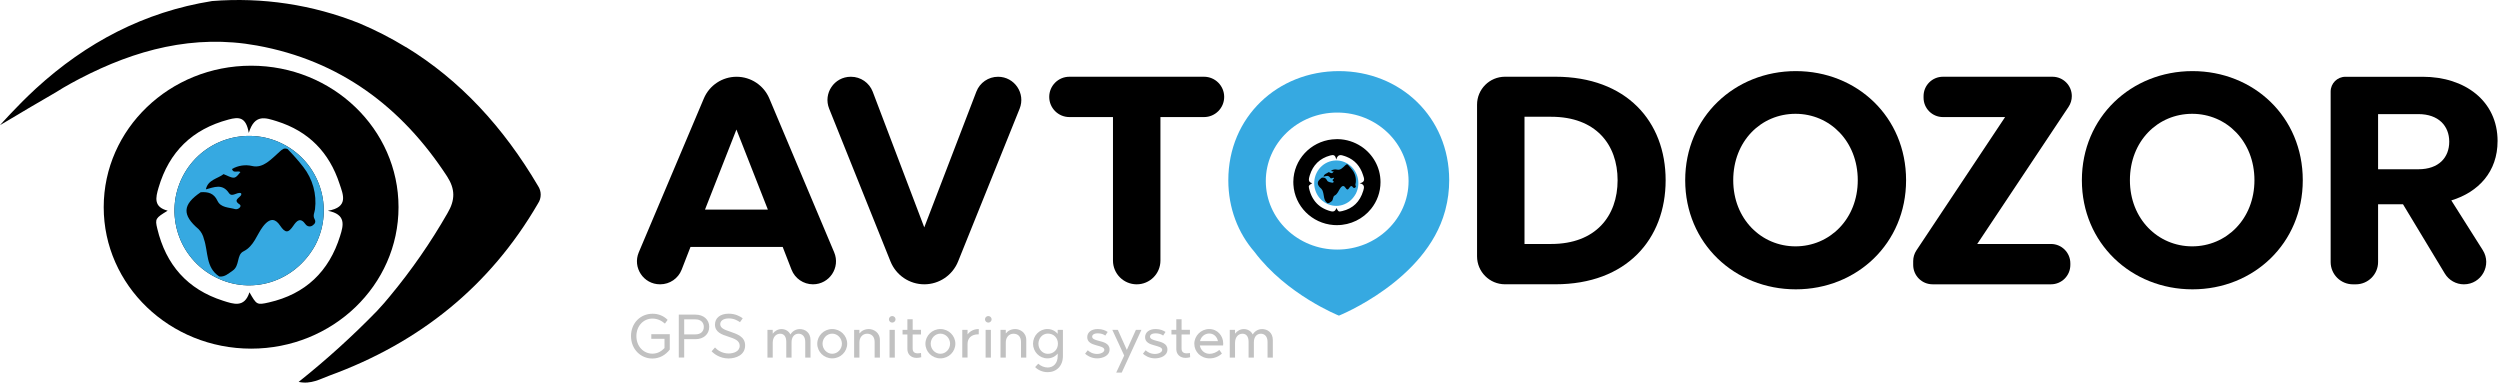
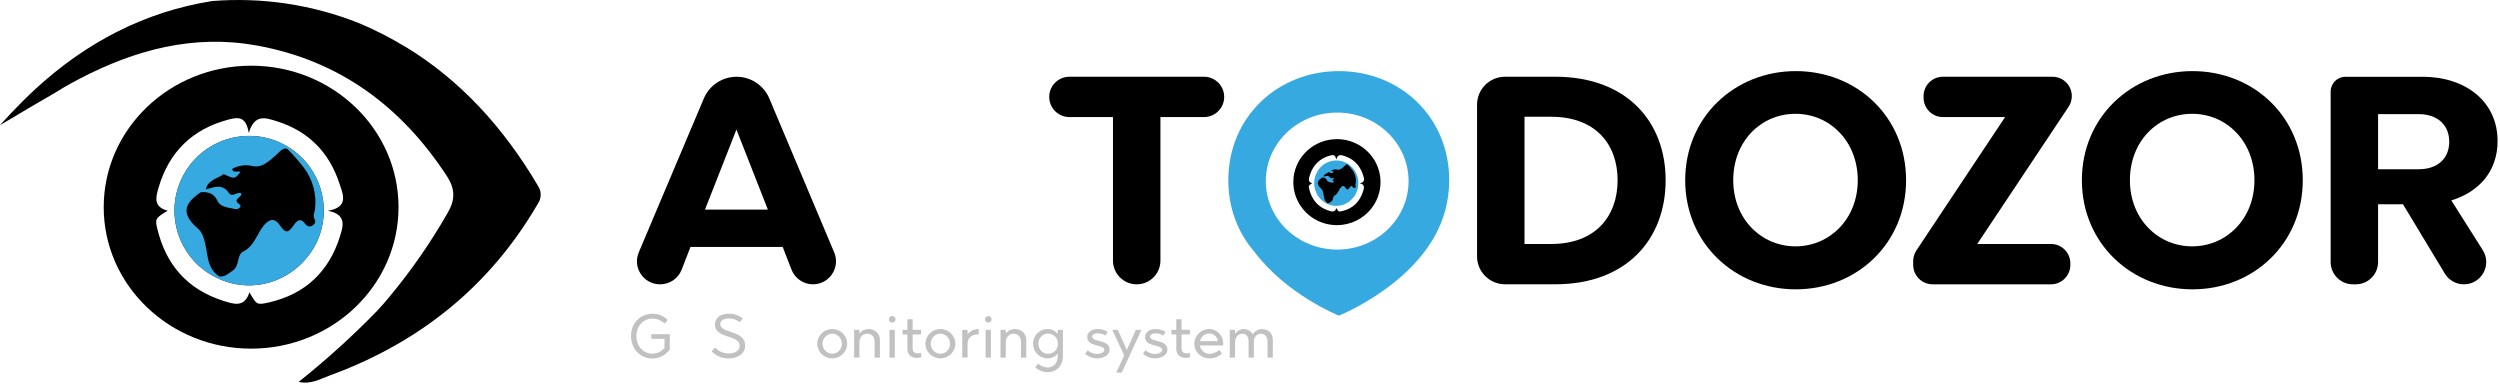
<svg xmlns="http://www.w3.org/2000/svg" width="416" height="64" viewBox="0 0 416 64" fill="none">
  <path d="M135.277 47.309C133.696 47.309 132.282 46.34 131.708 44.869L130.241 41.093H114.897L113.429 44.869C112.859 46.34 111.441 47.309 109.861 47.309H109.82C107.079 47.309 105.226 44.515 106.292 41.99L117.12 16.383C118.045 14.194 120.19 12.773 122.567 12.773C124.944 12.773 127.092 14.197 128.017 16.389L138.808 41.993C139.871 44.518 138.018 47.309 135.28 47.309H135.277ZM117.315 34.875H127.773L122.542 21.554L117.312 34.875H117.315Z" fill="black" />
-   <path d="M153.803 47.309C151.329 47.309 149.103 45.803 148.178 43.505L137.97 18.082C136.951 15.542 138.82 12.773 141.561 12.773H141.608C143.214 12.773 144.653 13.768 145.224 15.267L153.797 37.835L162.465 15.254C163.039 13.758 164.475 12.773 166.077 12.773C168.818 12.773 170.69 15.546 169.665 18.089L159.423 43.514C158.498 45.807 156.275 47.309 153.8 47.309H153.803Z" fill="black" />
  <path d="M174.591 16.125C174.591 17.978 176.093 19.48 177.946 19.48H185.199V43.363C185.199 45.542 186.965 47.311 189.148 47.311C191.327 47.311 193.096 45.546 193.096 43.363V19.48H200.349C202.202 19.48 203.704 17.978 203.704 16.125C203.704 14.272 202.202 12.77 200.349 12.77H177.946C176.093 12.77 174.591 14.272 174.591 16.125Z" fill="black" />
  <path d="M277.162 29.989C277.162 39.807 270.649 47.305 258.808 47.305H250.432C247.863 47.305 245.781 45.223 245.781 42.655V17.417C245.781 14.849 247.863 12.767 250.432 12.767H258.808C270.649 12.767 277.162 20.217 277.162 29.986V29.989ZM253.677 19.43V40.597H258.118C265.518 40.597 269.169 35.959 269.169 29.989C269.169 24.018 265.518 19.43 258.118 19.43H253.677Z" fill="black" />
  <path d="M317.172 29.989C317.172 40.497 308.982 48.145 298.818 48.145C288.655 48.145 280.417 40.497 280.417 29.989C280.417 19.48 288.655 11.832 298.818 11.832C308.982 11.832 317.172 19.43 317.172 29.989ZM288.41 29.989C288.41 36.452 293.098 40.992 298.771 40.992C304.444 40.992 309.132 36.455 309.132 29.989C309.132 23.523 304.494 18.938 298.771 18.938C293.048 18.938 288.41 23.476 288.41 29.989Z" fill="black" />
  <path d="M344.211 17.774L329.011 40.597H341.285C343.063 40.597 344.505 42.04 344.505 43.818V44.087C344.505 45.865 343.063 47.308 341.285 47.308H321.576C319.798 47.308 318.355 45.865 318.355 44.087V43.445C318.355 42.811 318.544 42.19 318.895 41.66L333.649 19.48H323.301C321.523 19.48 320.08 18.038 320.08 16.26V15.99C320.08 14.212 321.523 12.77 323.301 12.77H341.53C343.308 12.77 344.75 14.212 344.75 15.99C344.75 16.627 344.562 17.247 344.211 17.774Z" fill="black" />
  <path d="M383.182 29.989C383.182 40.497 374.992 48.145 364.828 48.145C354.665 48.145 346.424 40.497 346.424 29.989C346.424 19.48 354.662 11.832 364.828 11.832C374.995 11.832 383.182 19.43 383.182 29.989ZM354.417 29.989C354.417 36.452 359.105 40.992 364.778 40.992C370.451 40.992 375.139 36.455 375.139 29.989C375.139 23.523 370.501 18.938 364.778 18.938C359.055 18.938 354.417 23.476 354.417 29.989Z" fill="black" />
  <path d="M415.595 23.479C415.595 28.562 412.437 31.965 407.899 33.348L413.13 41.617C414.692 44.088 412.917 47.312 409.994 47.312C408.696 47.312 407.488 46.631 406.817 45.518L399.859 33.99H395.713V43.602C395.713 45.65 394.051 47.312 392.004 47.312H391.53C389.482 47.312 387.82 45.65 387.82 43.602V15.235C387.82 13.877 388.921 12.776 390.279 12.776H403.164C410.119 12.776 415.598 16.771 415.598 23.482L415.595 23.479ZM395.713 18.988V28.164H402.424C405.83 28.164 407.554 26.192 407.554 23.576C407.554 20.961 405.779 18.988 402.424 18.988H395.713Z" fill="black" />
  <path d="M222.796 11.832C212.633 11.832 204.392 19.43 204.392 29.989C204.392 34.661 206.022 38.769 208.725 41.889C214.11 49.071 222.799 52.52 222.799 52.52C222.799 52.52 237.281 46.728 240.448 35.144C240.473 35.044 240.504 34.94 240.529 34.837C240.931 33.31 241.147 31.685 241.147 29.989C241.147 19.43 232.959 11.832 222.796 11.832ZM222.508 41.529C215.95 41.529 210.629 36.423 210.629 30.13C210.629 23.836 215.947 18.731 222.508 18.731C229.068 18.731 234.386 23.836 234.386 30.13C234.386 36.423 229.071 41.529 222.508 41.529Z" fill="#36A9E1" />
  <path d="M226.49 24.354C225.376 23.624 224.053 23.181 222.62 23.153C222.567 23.153 222.513 23.153 222.46 23.153C222.194 23.153 221.927 23.169 221.67 23.197C218.067 23.583 215.251 26.571 215.21 30.218C215.21 30.247 215.21 30.278 215.21 30.309C215.21 30.447 215.21 30.588 215.222 30.723C215.429 34.301 218.299 37.174 221.905 37.444C222.059 37.459 222.215 37.462 222.369 37.462C222.4 37.462 222.435 37.462 222.466 37.462C224.768 37.462 226.822 36.402 228.149 34.75C229.13 33.53 229.716 31.987 229.716 30.303C229.716 27.823 228.437 25.637 226.496 24.354H226.49ZM223.335 35.123C222.73 35.264 222.727 35.239 222.375 34.612C222.128 35.418 221.582 35.201 221.077 35.041C221.052 35.032 221.024 35.023 220.999 35.013C220.745 34.928 220.506 34.828 220.281 34.709C219.832 34.48 219.447 34.195 219.117 33.856C218.954 33.69 218.807 33.514 218.678 33.326C218.352 32.871 218.104 32.341 217.932 31.749C217.897 31.633 217.866 31.517 217.838 31.394C217.832 31.369 217.825 31.344 217.822 31.322C217.725 30.89 217.788 30.843 218.352 30.485C217.932 30.375 217.803 30.162 217.797 29.899C217.797 29.723 217.844 29.525 217.904 29.318C217.916 29.268 217.932 29.221 217.948 29.171C218.484 27.443 219.613 26.349 221.344 25.875C221.849 25.737 222.206 25.731 222.344 26.553C222.633 25.565 223.178 25.791 223.724 25.963C223.827 25.997 223.928 26.032 224.025 26.07C225.42 26.612 226.336 27.641 226.81 29.127C226.985 29.67 227.277 30.309 226.236 30.494C227.095 30.661 227.02 31.172 226.863 31.68C226.853 31.705 226.847 31.736 226.838 31.761C226.295 33.564 225.132 34.706 223.335 35.126V35.123Z" fill="black" />
  <path d="M225.583 32.281C224.574 34.1 222.463 34.774 220.694 33.843C218.885 32.899 218.164 30.626 219.086 28.766C220.005 26.906 222.215 26.166 224.025 27.113C225.834 28.057 226.555 30.331 225.633 32.19C225.618 32.222 225.602 32.253 225.586 32.285L225.583 32.281Z" fill="#36A9E1" />
  <path d="M225.577 30.901C225.652 31.036 225.608 31.14 225.483 31.228C225.376 31.309 225.223 31.287 225.141 31.177C224.881 30.792 224.699 30.995 224.533 31.25C224.294 31.607 224.15 31.645 223.877 31.228C223.686 30.936 223.42 30.776 223.04 31.287C222.736 31.695 222.604 32.272 222.081 32.541C221.732 32.72 221.911 33.266 221.551 33.517C221.337 33.664 221.168 33.843 220.892 33.812C220.218 33.36 220.356 32.56 220.136 31.914C220.096 31.726 220.005 31.557 219.876 31.419C219.048 30.701 219.076 30.174 219.976 29.547C220.334 29.522 220.622 29.591 220.798 29.98C220.958 30.337 221.359 30.312 221.67 30.403C221.814 30.447 222.033 30.256 221.886 30.161C221.475 29.892 222.077 29.788 221.958 29.597C221.745 29.525 221.522 29.832 221.359 29.584C221.036 29.095 220.632 29.299 220.23 29.406C220.328 28.916 220.804 28.872 221.105 28.634C221.137 28.656 221.174 28.672 221.212 28.684C221.651 28.895 221.67 28.866 221.93 28.534C221.808 28.44 221.582 28.622 221.516 28.377C221.814 28.198 222.171 28.145 222.507 28.227C223.053 28.361 223.467 27.863 223.849 27.512C223.993 27.377 224.069 27.302 224.247 27.364C224.523 27.653 224.784 27.957 225.025 28.274C225.486 28.879 225.693 29.65 225.599 30.412C225.58 30.575 225.483 30.729 225.577 30.905V30.901Z" fill="black" />
  <path d="M221.03 33.455C220.732 33.285 220.513 33.059 220.51 32.74C220.51 32.031 220.5 31.375 219.688 31.046C219.409 30.933 219.4 30.523 219.603 30.259C219.779 29.964 220.146 29.864 220.441 30.03C221.131 30.425 221.745 30.871 221.864 31.774C221.899 32.037 221.899 32.213 221.629 32.254C221.159 32.326 221.131 32.617 221.215 33.009C221.253 33.182 221.265 33.386 221.03 33.455Z" fill="black" />
  <path d="M89.516 33.872C81.489 47.698 69.745 57.049 54.828 62.496C53.329 63.041 51.761 64.001 49.691 63.546L49.807 63.456C54.36 59.824 58.678 55.914 62.739 51.737L62.855 51.608C63.583 50.831 64.263 50.053 64.872 49.3C68.465 44.976 71.673 40.35 74.464 35.468C75.763 33.276 75.763 31.473 74.392 29.347C66.825 17.75 56.521 10.074 42.758 7.577C32.252 5.665 22.519 8.277 13.296 13.078L13.205 13.122C12.725 13.376 12.246 13.627 11.772 13.893C10.935 14.348 10.113 14.84 9.307 15.351C7.595 16.336 6.065 17.233 4.767 17.998L2.593 19.296L0 20.826C0.169 20.638 2.898 17.584 5.701 14.991L5.986 14.724C14.337 7.088 23.967 1.983 35.291 0.174C43.639 -0.494 52.027 0.769 59.804 3.877C62.47 5 65.05 6.323 67.522 7.831H67.553C76.569 13.338 83.765 21.159 89.523 30.93C90.125 31.818 90.125 32.987 89.516 33.869V33.872Z" fill="black" />
  <path d="M52.36 40.971C48.948 46.957 41.807 49.175 35.824 46.108C29.709 43 27.27 35.524 30.383 29.409C33.491 23.294 40.967 20.855 47.082 23.968C53.197 27.076 55.637 34.552 52.523 40.667C52.469 40.77 52.419 40.874 52.36 40.971Z" fill="#0B0B0B" />
  <path d="M41.789 10.933C28.242 10.933 17.257 21.469 17.257 34.474C17.257 47.478 28.242 58.014 41.789 58.014C55.336 58.014 66.314 47.478 66.314 34.474C66.314 21.469 55.336 10.933 41.789 10.933ZM56.599 39.253C54.759 45.179 50.826 48.936 44.752 50.322C42.711 50.789 42.695 50.699 41.51 48.635C40.666 51.288 38.819 50.579 37.119 50.043C31.18 48.149 27.605 44.05 26.172 38.045C25.771 36.393 25.887 36.283 27.903 35.057C25.542 34.449 25.887 32.909 26.385 31.225C28.141 25.257 32.002 21.497 38.019 19.895C39.725 19.434 40.939 19.415 41.397 22.118C42.381 18.876 44.219 19.616 46.06 20.174C51.359 21.839 54.79 25.361 56.499 30.588C57.089 32.366 58.076 34.48 54.555 35.076C57.609 35.653 57.167 37.481 56.596 39.253H56.599Z" fill="black" />
  <path d="M52.36 40.971C48.948 46.957 41.807 49.175 35.824 46.108C29.709 43 27.27 35.524 30.383 29.409C33.491 23.294 40.967 20.855 47.082 23.968C53.197 27.076 55.637 34.552 52.523 40.667C52.469 40.77 52.419 40.874 52.36 40.971Z" fill="#36A9E1" />
  <path d="M52.335 36.44C52.589 36.888 52.445 37.224 52.018 37.515C51.654 37.788 51.137 37.71 50.864 37.346C49.983 36.082 49.365 36.744 48.801 37.578C47.992 38.757 47.502 38.876 46.584 37.506C45.935 36.546 45.041 36.019 43.749 37.706C42.723 39.049 42.278 40.949 40.506 41.83C39.334 42.413 39.936 44.21 38.709 45.041C37.982 45.527 37.411 46.117 36.486 46.007C34.203 44.521 34.67 41.89 33.931 39.77C33.796 39.155 33.488 38.591 33.056 38.142C30.262 35.775 30.352 34.044 33.401 31.987C34.608 31.902 35.586 32.128 36.182 33.407C36.728 34.58 38.076 34.495 39.127 34.796C39.619 34.938 40.353 34.317 39.86 34.006C38.465 33.119 40.51 32.78 40.102 32.144C39.374 31.902 38.631 32.915 38.079 32.1C36.991 30.491 35.614 31.165 34.26 31.51C34.589 29.901 36.204 29.754 37.217 28.967C37.327 29.039 37.449 29.089 37.574 29.13C39.061 29.817 39.123 29.732 40.005 28.631C39.591 28.321 38.825 28.923 38.603 28.12C39.616 27.537 40.814 27.355 41.955 27.622C43.796 28.07 45.198 26.421 46.496 25.273C46.982 24.831 47.242 24.58 47.838 24.793C48.773 25.74 49.654 26.737 50.472 27.788C52.028 29.779 52.73 32.313 52.416 34.825C52.35 35.364 52.021 35.869 52.338 36.44H52.335Z" fill="black" />
  <path d="M36.957 44.838C35.944 44.279 35.207 43.539 35.194 42.489C35.194 40.162 35.163 38.002 32.419 36.92C31.472 36.55 31.447 35.201 32.134 34.326C32.723 33.361 33.968 33.028 34.962 33.574C37.289 34.872 39.371 36.336 39.782 39.306C39.898 40.168 39.898 40.752 38.992 40.89C37.396 41.131 37.305 42.091 37.59 43.373C37.719 43.938 37.76 44.612 36.96 44.838H36.957Z" fill="black" />
  <g opacity="0.61">
    <path d="M111.093 53.223L110.645 53.847C110.052 53.317 109.318 53.01 108.572 53.01C107.082 53.01 105.897 54.214 105.897 55.929C105.897 57.645 107.092 58.849 108.562 58.849C109.409 58.849 110.033 58.472 110.572 57.921V56.381H108.377V55.606H111.45V58.168C110.757 59.065 109.767 59.658 108.553 59.658C106.593 59.658 105 58.096 105 55.923C105 53.75 106.571 52.207 108.594 52.207C109.544 52.207 110.409 52.543 111.093 53.226V53.223Z" fill="black" fill-opacity="0.4" />
-     <path d="M118.013 54.396C118.013 55.632 117.044 56.437 115.737 56.437H113.849V59.498H112.952V52.355H115.74C117.048 52.355 118.017 53.16 118.017 54.396H118.013ZM113.849 53.142V55.641H115.727C116.583 55.641 117.117 55.161 117.117 54.396C117.117 53.631 116.577 53.142 115.727 53.142H113.849Z" fill="black" fill-opacity="0.4" />
    <path d="M123.589 52.965L123.131 53.618C122.702 53.31 122.112 52.984 121.275 52.984C120.306 52.984 119.845 53.433 119.845 53.944C119.845 54.637 120.642 54.894 121.507 55.189C122.661 55.596 123.987 56.004 123.987 57.484C123.987 59.096 122.435 59.648 121.222 59.648C119.782 59.648 118.782 58.861 118.415 58.453L118.976 57.82C119.334 58.237 120.149 58.82 121.231 58.82C122.018 58.82 123.087 58.513 123.087 57.535C123.087 56.647 122.178 56.34 121.209 56.023C120.105 55.675 118.973 55.277 118.973 54.013C118.973 52.941 119.801 52.197 121.259 52.197C122.341 52.197 123.106 52.614 123.586 52.962L123.589 52.965Z" fill="black" fill-opacity="0.4" />
-     <path d="M134.87 56.59V59.5H133.992V56.888C133.992 55.991 133.512 55.53 132.869 55.53C132.154 55.53 131.715 56.123 131.715 56.938V59.5H130.837V56.888C130.837 55.991 130.448 55.53 129.818 55.53C129.103 55.53 128.582 56.123 128.582 57.032V59.503H127.704V54.891H128.582V55.524C128.94 55.054 129.451 54.759 130.053 54.759C130.605 54.759 131.216 55.025 131.524 55.656C131.872 55.104 132.42 54.759 133.095 54.759C133.901 54.759 134.87 55.27 134.87 56.596V56.59Z" fill="black" fill-opacity="0.4" />
    <path d="M140.972 57.193C140.972 58.529 139.871 59.632 138.482 59.632C137.093 59.632 135.992 58.532 135.992 57.193C135.992 55.854 137.115 54.753 138.482 54.753C139.849 54.753 140.972 55.857 140.972 57.193ZM136.87 57.193C136.87 58.111 137.604 58.867 138.482 58.867C139.36 58.867 140.094 58.111 140.094 57.193C140.094 56.274 139.36 55.518 138.482 55.518C137.604 55.518 136.87 56.274 136.87 57.193Z" fill="black" fill-opacity="0.4" />
    <path d="M146.416 56.59V59.5H145.538V56.888C145.538 55.991 145.008 55.53 144.293 55.53C143.518 55.53 143.007 56.154 143.007 56.96V59.5H142.129V54.888H143.007V55.49C143.355 55.051 143.876 54.756 144.587 54.756C145.299 54.756 146.416 55.267 146.416 56.593V56.59Z" fill="black" fill-opacity="0.4" />
    <path d="M149.018 53.141C149.018 53.426 148.773 53.68 148.466 53.68C148.159 53.68 147.914 53.426 147.914 53.141C147.914 52.834 148.168 52.589 148.466 52.589C148.764 52.589 149.018 52.834 149.018 53.141ZM148.896 59.5H148.018V54.888H148.896V59.5Z" fill="black" fill-opacity="0.4" />
    <path d="M151.865 54.884H153.255V55.65H151.865V57.998C151.865 58.478 152.101 58.795 152.703 58.795C152.856 58.795 153.082 58.776 153.255 58.732L153.295 59.438C153.101 59.51 152.765 59.551 152.521 59.551C151.624 59.551 150.99 58.967 150.99 58.102V55.653H150.185V54.888H150.99V53.122H151.869V54.888L151.865 54.884Z" fill="black" fill-opacity="0.4" />
    <path d="M158.971 57.193C158.971 58.529 157.867 59.632 156.481 59.632C155.095 59.632 153.991 58.532 153.991 57.193C153.991 55.854 155.114 54.753 156.481 54.753C157.848 54.753 158.971 55.857 158.971 57.193ZM154.869 57.193C154.869 58.111 155.603 58.867 156.481 58.867C157.359 58.867 158.093 58.111 158.093 57.193C158.093 56.274 157.359 55.518 156.481 55.518C155.603 55.518 154.869 56.274 154.869 57.193Z" fill="black" fill-opacity="0.4" />
    <path d="M162.86 55.631H162.797C161.583 55.631 161 56.324 161 57.211V59.498H160.122V54.885H161V55.65C161.408 55.098 162.051 54.753 162.869 54.753L162.86 55.631Z" fill="black" fill-opacity="0.4" />
    <path d="M165.005 53.141C165.005 53.426 164.761 53.68 164.453 53.68C164.146 53.68 163.901 53.426 163.901 53.141C163.901 52.834 164.155 52.589 164.453 52.589C164.751 52.589 165.005 52.834 165.005 53.141ZM164.883 59.5H164.005V54.888H164.883V59.5Z" fill="black" fill-opacity="0.4" />
    <path d="M170.772 56.59V59.5H169.894V56.888C169.894 55.991 169.364 55.53 168.649 55.53C167.875 55.53 167.363 56.154 167.363 56.96V59.5H166.485V54.888H167.363V55.49C167.711 55.051 168.232 54.756 168.944 54.756C169.656 54.756 170.772 55.267 170.772 56.593V56.59Z" fill="black" fill-opacity="0.4" />
    <path d="M175.999 55.559V54.885H176.868V59.243C176.868 60.918 175.777 61.928 174.337 61.928C173.469 61.928 172.694 61.561 172.246 61.081L172.766 60.52C173.196 60.928 173.807 61.153 174.328 61.153C175.278 61.153 176.002 60.46 176.002 59.243V58.826C175.604 59.316 175.011 59.632 174.287 59.632C172.961 59.632 171.897 58.532 171.897 57.193C171.897 55.854 172.957 54.753 174.287 54.753C175.011 54.753 175.604 55.07 176.002 55.559H175.999ZM172.794 57.193C172.794 58.111 173.469 58.877 174.365 58.877C175.344 58.877 176.04 58.152 176.04 57.193C176.04 56.233 175.347 55.509 174.365 55.509C173.469 55.509 172.794 56.274 172.794 57.193Z" fill="black" fill-opacity="0.4" />
    <path d="M184.319 55.233L183.92 55.835C183.644 55.64 183.255 55.468 182.685 55.468C181.96 55.468 181.735 55.763 181.735 56.02C181.735 56.387 182.183 56.54 182.754 56.694C183.591 56.907 184.632 57.133 184.632 58.152C184.632 59.234 183.437 59.632 182.559 59.632C181.528 59.632 180.794 59.08 180.559 58.858L181.007 58.287C181.22 58.5 181.782 58.898 182.537 58.898C183.171 58.898 183.763 58.613 183.763 58.215C183.763 57.785 183.111 57.654 182.428 57.459C181.662 57.255 180.916 56.948 180.916 56.111C180.916 55.324 181.568 54.753 182.672 54.753C183.447 54.753 183.967 55.007 184.315 55.233H184.319Z" fill="black" fill-opacity="0.4" />
    <path d="M186.658 62H185.739L187.066 59.162L185.087 54.885H186.006L187.505 58.231L189.016 54.885H189.935L186.658 61.997V62Z" fill="black" fill-opacity="0.4" />
    <path d="M193.945 55.233L193.547 55.835C193.271 55.64 192.882 55.468 192.312 55.468C191.587 55.468 191.361 55.763 191.361 56.02C191.361 56.387 191.81 56.54 192.381 56.694C193.218 56.907 194.259 57.133 194.259 58.152C194.259 59.234 193.064 59.632 192.186 59.632C191.155 59.632 190.421 59.08 190.186 58.858L190.634 58.287C190.847 58.5 191.409 58.898 192.164 58.898C192.798 58.898 193.39 58.613 193.39 58.215C193.39 57.785 192.738 57.654 192.055 57.459C191.289 57.255 190.543 56.948 190.543 56.111C190.543 55.324 191.195 54.753 192.299 54.753C193.074 54.753 193.594 55.007 193.942 55.233H193.945Z" fill="black" fill-opacity="0.4" />
    <path d="M196.611 54.884H198.001V55.65H196.611V57.998C196.611 58.478 196.847 58.795 197.449 58.795C197.602 58.795 197.828 58.776 198.001 58.732L198.041 59.438C197.847 59.51 197.511 59.551 197.267 59.551C196.37 59.551 195.737 58.967 195.737 58.102V55.653H194.931V54.888H195.737V53.122H196.615V54.888L196.611 54.884Z" fill="black" fill-opacity="0.4" />
    <path d="M203.542 57.152C203.542 57.315 203.542 57.356 203.523 57.487H199.653C199.785 58.275 200.428 58.877 201.274 58.877C201.826 58.877 202.438 58.632 202.899 58.224L203.328 58.826C202.808 59.325 202.083 59.632 201.296 59.632C199.797 59.632 198.734 58.532 198.734 57.202C198.734 55.872 199.848 54.753 201.215 54.753C202.582 54.753 203.542 55.866 203.542 57.152ZM199.675 56.763H202.667C202.513 56.029 201.974 55.496 201.218 55.496C200.462 55.496 199.851 56.026 199.678 56.763H199.675Z" fill="black" fill-opacity="0.4" />
    <path d="M211.798 56.59V59.5H210.92V56.888C210.92 55.991 210.44 55.53 209.798 55.53C209.083 55.53 208.644 56.123 208.644 56.938V59.5H207.766V56.888C207.766 55.991 207.377 55.53 206.746 55.53C206.031 55.53 205.511 56.123 205.511 57.032V59.503H204.633V54.891H205.511V55.524C205.868 55.054 206.379 54.759 206.982 54.759C207.533 54.759 208.145 55.025 208.452 55.656C208.8 55.104 209.349 54.759 210.023 54.759C210.829 54.759 211.798 55.27 211.798 56.596V56.59Z" fill="black" fill-opacity="0.4" />
  </g>
</svg>